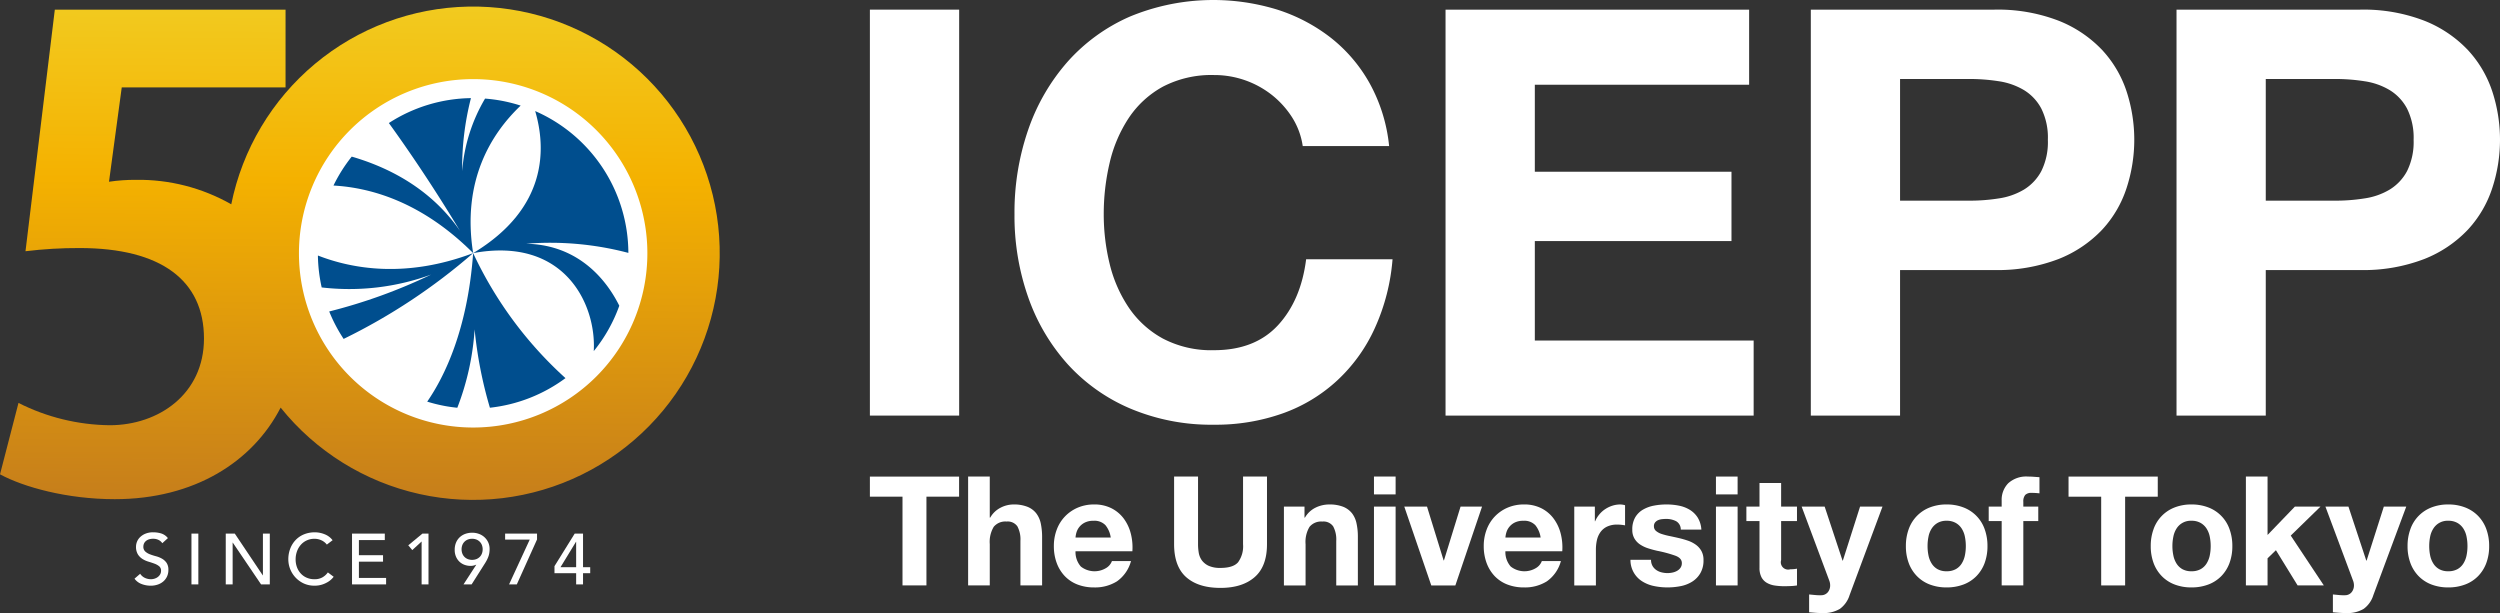
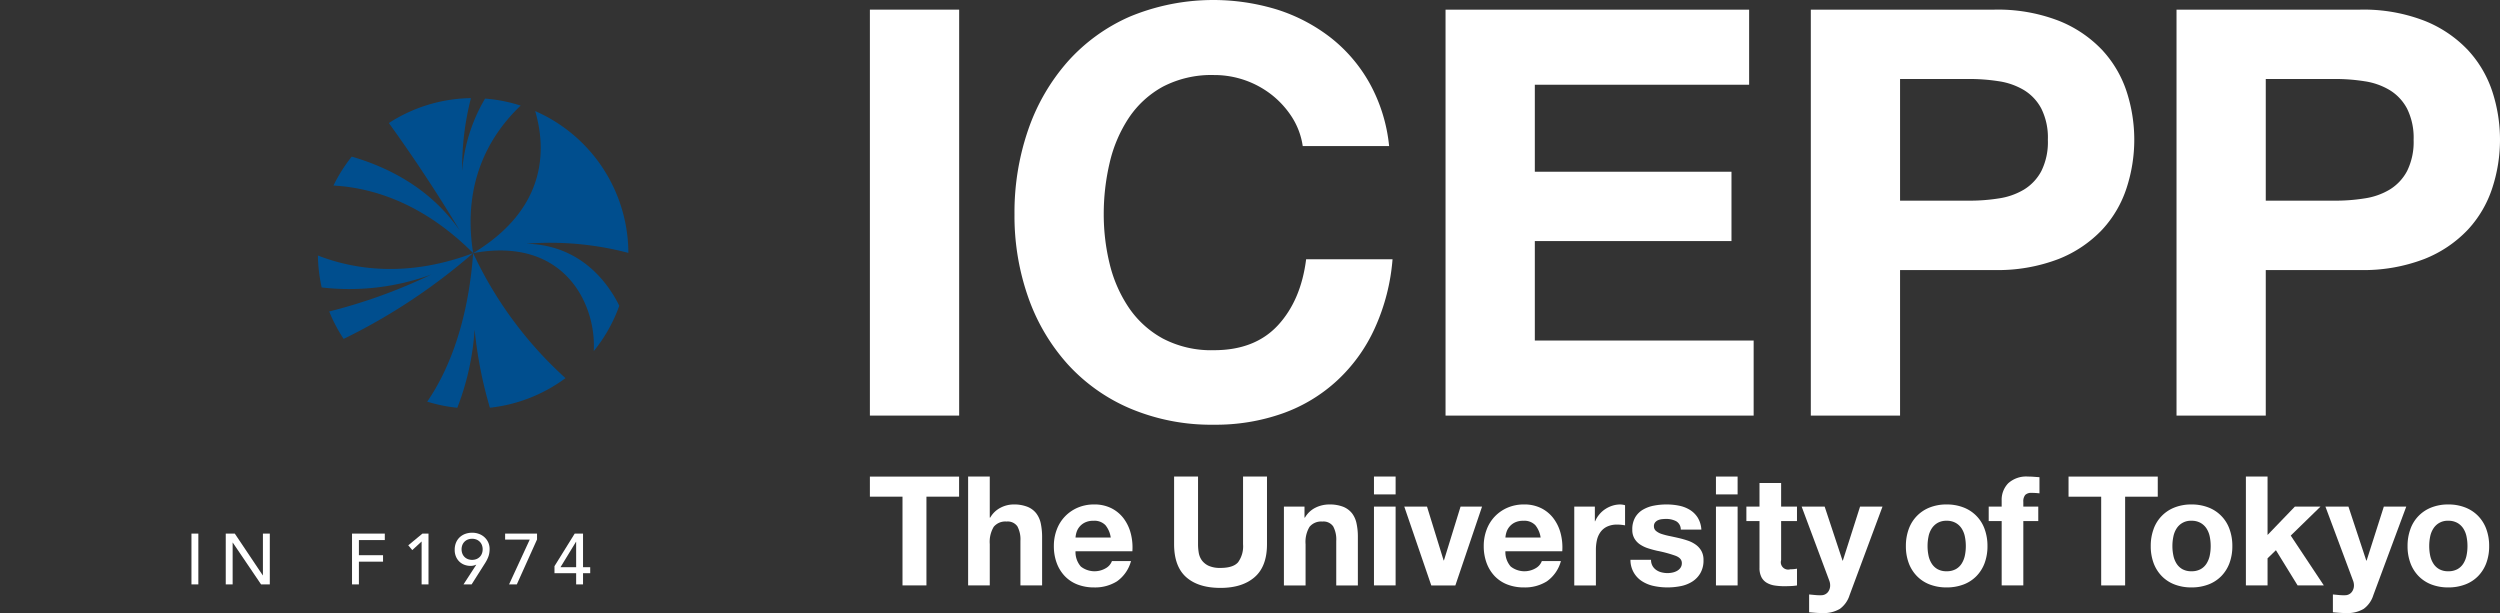
<svg xmlns="http://www.w3.org/2000/svg" width="595.22" height="145.958" viewBox="0 0 595.22 145.958">
  <rect x="0" y="0" width="595.22" height="145.958" fill="#333333" stroke="none" />
  <defs>
    <clipPath id="a">
      <path d="M55.061,47.773a44.6,44.6,0,0,0-22.737-5.824,41.923,41.923,0,0,0-6.373.455l3.036-22.462h39V1.429H13.051L6.069,58.946a103.7,103.7,0,0,1,12.9-.757c19.427,0,29.595,7.738,29.595,21.546,0,13.206-10.776,20.64-22.462,20.64a49.352,49.352,0,0,1-21.7-5.31l-4.4,17c5.614,3.034,15.936,5.916,27.316,5.916,18.947,0,32.863-8.9,39.5-21.8A58.732,58.732,0,1,0,55.061,47.773" transform="translate(0 -0.693)" fill="#fff" />
    </clipPath>
    <linearGradient id="b" x1="0.268" x2="0.258" y2="1" gradientUnits="objectBoundingBox">
      <stop offset="0" stop-color="#f2ca1f" />
      <stop offset="0.35" stop-color="#f4b100" />
      <stop offset="1" stop-color="#c67e1b" />
    </linearGradient>
  </defs>
  <g transform="translate(797.232 -2395)">
    <g transform="translate(-590.122 2395)">
      <rect width="21.255" height="96.651" transform="translate(0 2.295)" fill="#fff" />
      <path d="M173.441,28.088a21.743,21.743,0,0,0-4.738-5.344,22.162,22.162,0,0,0-13.94-4.878,24.978,24.978,0,0,0-12.186,2.77,23.1,23.1,0,0,0-8.121,7.452,32.792,32.792,0,0,0-4.538,10.625A53.183,53.183,0,0,0,128.5,51.03a49.456,49.456,0,0,0,1.419,11.839,32.066,32.066,0,0,0,4.538,10.357,23.2,23.2,0,0,0,8.121,7.378,24.754,24.754,0,0,0,12.186,2.772q9.732,0,15.229-5.952,5.469-5.946,6.693-15.7h20.573A48.783,48.783,0,0,1,193.05,78.1a38.745,38.745,0,0,1-8.93,12.452,37.651,37.651,0,0,1-12.981,7.86,47.667,47.667,0,0,1-16.377,2.707,49.646,49.646,0,0,1-19.969-3.86,42.667,42.667,0,0,1-14.956-10.63,47.041,47.041,0,0,1-9.337-15.9,58.3,58.3,0,0,1-3.25-19.695,60.3,60.3,0,0,1,3.25-20.1,48.231,48.231,0,0,1,9.337-16.175A42.767,42.767,0,0,1,134.793,3.921,51.88,51.88,0,0,1,169.847,2.3,40.983,40.983,0,0,1,182.576,9a36.233,36.233,0,0,1,9.27,10.9,38.876,38.876,0,0,1,4.6,14.884H175.878a17.482,17.482,0,0,0-2.437-6.691" transform="translate(-72.822)" fill="#fff" />
      <path d="M225.1,1.02V18.9H174.077v20.71H220.9V56.113H174.077V79.8h52.1V97.671H152.82V1.02Z" transform="translate(-15.764 1.277)" fill="#fff" />
      <path d="M235.016,1.02a40.2,40.2,0,0,1,15.438,2.642A28.9,28.9,0,0,1,260.8,10.627a26.8,26.8,0,0,1,5.826,9.891,37.023,37.023,0,0,1,0,22.942,26.752,26.752,0,0,1-5.826,9.952,28.907,28.907,0,0,1-10.348,6.968,40.416,40.416,0,0,1-15.438,2.635H212.684V97.671H191.436V1.02ZM229.2,46.5a44.282,44.282,0,0,0,7.042-.545,16.292,16.292,0,0,0,5.941-2.094,11.427,11.427,0,0,0,4.135-4.4,15.472,15.472,0,0,0,1.556-7.443,15.447,15.447,0,0,0-1.556-7.439,11.374,11.374,0,0,0-4.135-4.407,16.419,16.419,0,0,0-5.941-2.1,45.361,45.361,0,0,0-7.042-.545H212.684V46.5Z" transform="translate(32.587 1.277)" fill="#fff" />
      <path d="M273.682,1.02a40.152,40.152,0,0,1,15.431,2.642,28.863,28.863,0,0,1,10.348,6.966,26.8,26.8,0,0,1,5.828,9.891,36.934,36.934,0,0,1,0,22.942,26.757,26.757,0,0,1-5.828,9.952,28.867,28.867,0,0,1-10.348,6.968,40.373,40.373,0,0,1-15.431,2.635H251.348V97.671H230.1V1.02ZM267.862,46.5a44.1,44.1,0,0,0,7.038-.545,16.153,16.153,0,0,0,5.946-2.094,11.437,11.437,0,0,0,4.139-4.4,15.574,15.574,0,0,0,1.563-7.443,15.548,15.548,0,0,0-1.563-7.439,11.385,11.385,0,0,0-4.139-4.407,16.278,16.278,0,0,0-5.946-2.1,45.172,45.172,0,0,0-7.038-.545H251.348V46.5Z" transform="translate(80.994 1.277)" fill="#fff" />
    </g>
    <g transform="translate(-590.122 2508.463)">
      <path d="M91.963,55.173v-4.79H113.2v4.79h-7.772V76.3h-5.7V55.173Z" transform="translate(-91.963 -50.379)" fill="#fff" />
      <path d="M107.5,50.382v9.765h.113a5.936,5.936,0,0,1,2.507-2.376,6.756,6.756,0,0,1,2.973-.748,8.738,8.738,0,0,1,3.4.565,5.013,5.013,0,0,1,2.085,1.561,6.054,6.054,0,0,1,1.076,2.432,15.68,15.68,0,0,1,.309,3.178V76.3H114.8V65.7a6.574,6.574,0,0,0-.725-3.466,2.817,2.817,0,0,0-2.581-1.144,3.57,3.57,0,0,0-3.049,1.254,6.978,6.978,0,0,0-.944,4.119V76.3h-5.155V50.382Z" transform="translate(-78.959 -50.38)" fill="#fff" />
      <path d="M117.837,68.11a5.295,5.295,0,0,0,6.024.347,3.226,3.226,0,0,0,1.378-1.651h4.54a8.649,8.649,0,0,1-3.34,4.826A9.836,9.836,0,0,1,121,73.083a10.784,10.784,0,0,1-4-.707,8.343,8.343,0,0,1-3.009-2.013,9.119,9.119,0,0,1-1.908-3.121,11.433,11.433,0,0,1-.671-4,10.968,10.968,0,0,1,.689-3.923,9.153,9.153,0,0,1,1.962-3.139,9.265,9.265,0,0,1,3.031-2.09,9.754,9.754,0,0,1,3.9-.761,8.932,8.932,0,0,1,4.175.926,8.41,8.41,0,0,1,2.925,2.489,10.233,10.233,0,0,1,1.646,3.558,13.135,13.135,0,0,1,.365,4.173H116.567a5.211,5.211,0,0,0,1.27,3.633m5.828-9.875a3.621,3.621,0,0,0-2.813-1.018,4.465,4.465,0,0,0-2.052.419,3.866,3.866,0,0,0-1.308,1.036,3.811,3.811,0,0,0-.691,1.3,5.954,5.954,0,0,0-.234,1.234h8.387a5.955,5.955,0,0,0-1.288-2.975" transform="translate(-67.611 -46.686)" fill="#fff" />
      <path d="M143.3,74.326c-1.964,1.707-4.669,2.561-8.132,2.561q-5.267,0-8.15-2.543T124.124,66.5V50.382h5.7V66.5A12.1,12.1,0,0,0,130,68.57a4.3,4.3,0,0,0,.766,1.8,4.188,4.188,0,0,0,1.615,1.27,6.567,6.567,0,0,0,2.779.491q3.05,0,4.209-1.363A6.443,6.443,0,0,0,140.54,66.5V50.382h5.7V66.5q0,5.263-2.939,7.824" transform="translate(-51.695 -50.38)" fill="#fff" />
      <path d="M140.635,53.841v2.61h.11a5.943,5.943,0,0,1,2.54-2.374,7.373,7.373,0,0,1,3.193-.745,8.819,8.819,0,0,1,3.4.561,5.143,5.143,0,0,1,2.088,1.563,5.983,5.983,0,0,1,1.065,2.432,14.893,14.893,0,0,1,.309,3.175V72.61h-5.148v-10.6a6.542,6.542,0,0,0-.732-3.464,2.8,2.8,0,0,0-2.574-1.146,3.564,3.564,0,0,0-3.052,1.254,6.944,6.944,0,0,0-.944,4.119V72.61h-5.157V53.841Z" transform="translate(-37.158 -46.686)" fill="#fff" />
      <path d="M145.254,50.381h5.153v4.247h-5.153ZM150.407,76.3h-5.153V57.534h5.153Z" transform="translate(-25.238 -50.381)" fill="#fff" />
      <path d="M154.886,72.326l-6.427-18.769h5.41l3.957,12.814h.077l3.955-12.814h5.117L160.62,72.326Z" transform="translate(-21.226 -46.404)" fill="#fff" />
      <path d="M163.286,68.11a5.295,5.295,0,0,0,6.024.347,3.243,3.243,0,0,0,1.381-1.651h4.54a8.654,8.654,0,0,1-3.344,4.826,9.834,9.834,0,0,1-5.441,1.45,10.775,10.775,0,0,1-4-.707,8.352,8.352,0,0,1-3.011-2.013,9.15,9.15,0,0,1-1.905-3.121,11.433,11.433,0,0,1-.673-4,10.92,10.92,0,0,1,.691-3.923,9.148,9.148,0,0,1,1.959-3.139,9.242,9.242,0,0,1,3.031-2.09,9.773,9.773,0,0,1,3.905-.761,8.916,8.916,0,0,1,4.173.926,8.315,8.315,0,0,1,2.921,2.489,10.164,10.164,0,0,1,1.653,3.558,13.266,13.266,0,0,1,.363,4.173h-13.54a5.191,5.191,0,0,0,1.27,3.633m5.826-9.875a3.621,3.621,0,0,0-2.813-1.018,4.484,4.484,0,0,0-2.052.419,3.826,3.826,0,0,0-1.3,1.036,3.773,3.773,0,0,0-.691,1.3,5.973,5.973,0,0,0-.236,1.234H170.4a6,6,0,0,0-1.29-2.975" transform="translate(-10.707 -46.686)" fill="#fff" />
      <path d="M171.327,53.841v3.486h.072a6.234,6.234,0,0,1,.986-1.619,6.363,6.363,0,0,1,1.412-1.27,6.84,6.84,0,0,1,1.707-.815,6.135,6.135,0,0,1,1.887-.291,4.13,4.13,0,0,1,1.128.18V58.3c-.243-.045-.534-.09-.874-.126a9.338,9.338,0,0,0-.98-.054,5.509,5.509,0,0,0-2.4.471,4.084,4.084,0,0,0-1.579,1.29,5.259,5.259,0,0,0-.858,1.905,10.534,10.534,0,0,0-.252,2.36V72.61h-5.151V53.841Z" transform="translate(1.278 -46.686)" fill="#fff" />
      <path d="M177.615,67.946a3.014,3.014,0,0,0,.887.977,3.746,3.746,0,0,0,1.257.565,5.9,5.9,0,0,0,1.466.18,5.667,5.667,0,0,0,1.149-.126,3.788,3.788,0,0,0,1.083-.4,2.43,2.43,0,0,0,.82-.73,1.886,1.886,0,0,0,.329-1.14q0-1.165-1.545-1.743a30.792,30.792,0,0,0-4.3-1.164q-1.125-.25-2.2-.6a7.571,7.571,0,0,1-1.9-.908,4.328,4.328,0,0,1-1.34-1.417,3.979,3.979,0,0,1-.511-2.088,5.647,5.647,0,0,1,.707-2.977,5.206,5.206,0,0,1,1.869-1.833A8.213,8.213,0,0,1,178,53.6a16.037,16.037,0,0,1,2.977-.272,14.869,14.869,0,0,1,2.959.291,7.791,7.791,0,0,1,2.558.982,5.861,5.861,0,0,1,1.874,1.831,6.173,6.173,0,0,1,.885,2.887h-4.9a2.259,2.259,0,0,0-1.128-2.016,5.134,5.134,0,0,0-2.394-.527,8.315,8.315,0,0,0-.944.056,3.017,3.017,0,0,0-.928.234,1.9,1.9,0,0,0-.707.527,1.39,1.39,0,0,0-.293.926,1.422,1.422,0,0,0,.511,1.128,4.017,4.017,0,0,0,1.324.707,16.535,16.535,0,0,0,1.872.489c.7.146,1.414.3,2.137.468a22.254,22.254,0,0,1,2.2.622,7.226,7.226,0,0,1,1.908.964,4.637,4.637,0,0,1,1.342,1.486,4.351,4.351,0,0,1,.509,2.2,5.965,5.965,0,0,1-.745,3.1,5.869,5.869,0,0,1-1.941,2.018,7.976,7.976,0,0,1-2.741,1.07,15.834,15.834,0,0,1-3.144.309A15.346,15.346,0,0,1,178,72.754a8.372,8.372,0,0,1-2.779-1.088,5.968,5.968,0,0,1-2.849-5.155h4.9a2.824,2.824,0,0,0,.345,1.435" transform="translate(8.711 -46.686)" fill="#fff" />
      <path d="M181.407,50.381h5.157v4.247h-5.157Zm5.16,25.922h-5.157V57.534h5.157Z" transform="translate(20.029 -50.381)" fill="#fff" />
      <path d="M196.675,56.687v3.448H192.9v9.294a1.746,1.746,0,0,0,2.18,2.178c.288,0,.568-.011.833-.036a6.528,6.528,0,0,0,.766-.108v3.993a11.772,11.772,0,0,1-1.457.144q-.794.037-1.558.038a15.161,15.161,0,0,1-2.27-.164,5.281,5.281,0,0,1-1.885-.635,3.326,3.326,0,0,1-1.29-1.342,4.79,4.79,0,0,1-.468-2.288V60.135h-3.124V56.687h3.124V51.059H192.9v5.628Z" transform="translate(24.055 -49.532)" fill="#fff" />
      <path d="M199.543,77.919a7.479,7.479,0,0,1-4.137.98c-.534,0-1.063-.016-1.579-.052s-1.049-.081-1.583-.128V74.471c.486.047.984.1,1.493.144a11.412,11.412,0,0,0,1.518.041,2.02,2.02,0,0,0,1.513-.8,2.576,2.576,0,0,0,.486-1.525,3.137,3.137,0,0,0-.214-1.158l-6.572-17.611h5.479L200.2,66.413h.074l4.1-12.855h5.342l-7.844,21.1a6.345,6.345,0,0,1-2.326,3.263" transform="translate(31.375 -46.404)" fill="#fff" />
      <path d="M202.175,59.159a8.614,8.614,0,0,1,5.015-5.121,10.763,10.763,0,0,1,3.993-.707,10.928,10.928,0,0,1,4.011.707,8.572,8.572,0,0,1,5.029,5.121,11.594,11.594,0,0,1,.687,4.085,11.457,11.457,0,0,1-.687,4.067,8.839,8.839,0,0,1-1.962,3.1,8.462,8.462,0,0,1-3.067,1.98,11.119,11.119,0,0,1-4.011.691,10.951,10.951,0,0,1-3.993-.691,8.437,8.437,0,0,1-3.052-1.98,8.811,8.811,0,0,1-1.964-3.1,11.457,11.457,0,0,1-.687-4.067,11.594,11.594,0,0,1,.687-4.085m4.689,6.281a5.662,5.662,0,0,0,.743,1.923,3.917,3.917,0,0,0,1.4,1.363,4.258,4.258,0,0,0,2.178.507,4.354,4.354,0,0,0,2.194-.507,3.863,3.863,0,0,0,1.417-1.363,5.854,5.854,0,0,0,.745-1.923,10.741,10.741,0,0,0,.216-2.2,11.035,11.035,0,0,0-.216-2.216,5.636,5.636,0,0,0-.745-1.921,4.05,4.05,0,0,0-1.417-1.363,4.264,4.264,0,0,0-2.194-.529,4.17,4.17,0,0,0-2.178.529,4.112,4.112,0,0,0-1.4,1.363,5.458,5.458,0,0,0-.743,1.921,11.039,11.039,0,0,0-.216,2.216,10.746,10.746,0,0,0,.216,2.2" transform="translate(45.172 -46.688)" fill="#fff" />
      <path d="M210.243,60.983V57.535h3.085V56.082a5.624,5.624,0,0,1,1.558-4.1,6.345,6.345,0,0,1,4.72-1.6c.466,0,.921.018,1.378.054s.91.068,1.344.092v3.849a15.423,15.423,0,0,0-1.89-.11,1.972,1.972,0,0,0-1.5.491,2.4,2.4,0,0,0-.453,1.653v1.124h3.558v3.448h-3.558V76.3h-5.155V60.983Z" transform="translate(56.134 -50.38)" fill="#fff" />
      <path d="M218.683,55.173v-4.79h21.242v4.79h-7.77V76.3h-5.7V55.173Z" transform="translate(66.702 -50.379)" fill="#fff" />
      <path d="M228.06,59.159a8.6,8.6,0,0,1,5.009-5.121,10.809,10.809,0,0,1,4-.707,10.961,10.961,0,0,1,4.016.707,8.561,8.561,0,0,1,5.027,5.121,11.593,11.593,0,0,1,.689,4.085,11.456,11.456,0,0,1-.689,4.067,8.8,8.8,0,0,1-1.959,3.1,8.519,8.519,0,0,1-3.067,1.98,11.153,11.153,0,0,1-4.016.691,11,11,0,0,1-4-.691,8.525,8.525,0,0,1-3.049-1.98,8.833,8.833,0,0,1-1.959-3.1,11.407,11.407,0,0,1-.687-4.067,11.543,11.543,0,0,1,.687-4.085m4.689,6.281a5.749,5.749,0,0,0,.739,1.923,3.954,3.954,0,0,0,1.4,1.363,4.258,4.258,0,0,0,2.178.507,4.348,4.348,0,0,0,2.2-.507,3.891,3.891,0,0,0,1.414-1.363,5.809,5.809,0,0,0,.748-1.923,11.068,11.068,0,0,0,.216-2.2,11.374,11.374,0,0,0-.216-2.216,5.594,5.594,0,0,0-.748-1.921,4.082,4.082,0,0,0-1.414-1.363,4.258,4.258,0,0,0-2.2-.529,3.975,3.975,0,0,0-3.576,1.892,5.539,5.539,0,0,0-.739,1.921,10.721,10.721,0,0,0-.221,2.216,10.437,10.437,0,0,0,.221,2.2" transform="translate(77.583 -46.688)" fill="#fff" />
      <path d="M242.59,50.382V64.288l6.5-6.752h6.1l-7.078,6.9L255.99,76.3h-6.245l-5.162-8.385-1.993,1.926V76.3h-5.157V50.382Z" transform="translate(90.178 -50.38)" fill="#fff" />
      <path d="M254.918,77.919a7.47,7.47,0,0,1-4.135.98c-.534,0-1.065-.016-1.579-.052s-1.054-.081-1.588-.128V74.471c.491.047.986.1,1.493.144a11.551,11.551,0,0,0,1.529.041,1.992,1.992,0,0,0,1.5-.8,2.568,2.568,0,0,0,.493-1.525,3.14,3.14,0,0,0-.218-1.158l-6.574-17.611h5.482l4.247,12.855h.074l4.1-12.855h5.34l-7.844,21.1a6.3,6.3,0,0,1-2.324,3.263" transform="translate(100.708 -46.404)" fill="#fff" />
      <path d="M255.213,59.159a8.58,8.58,0,0,1,5.009-5.121,10.805,10.805,0,0,1,3.993-.707,10.919,10.919,0,0,1,4.011.707,8.7,8.7,0,0,1,3.072,2,8.8,8.8,0,0,1,1.962,3.121,11.492,11.492,0,0,1,.689,4.085,11.356,11.356,0,0,1-.689,4.067,8.837,8.837,0,0,1-1.962,3.1,8.441,8.441,0,0,1-3.072,1.98,11.111,11.111,0,0,1-4.011.691,11,11,0,0,1-3.993-.691,8.574,8.574,0,0,1-3.052-1.98,8.8,8.8,0,0,1-1.957-3.1,11.406,11.406,0,0,1-.689-4.067,11.543,11.543,0,0,1,.689-4.085m4.682,6.281a5.763,5.763,0,0,0,.748,1.923,3.917,3.917,0,0,0,1.4,1.363,4.24,4.24,0,0,0,2.173.507,4.395,4.395,0,0,0,2.2-.507,3.9,3.9,0,0,0,1.412-1.363,5.756,5.756,0,0,0,.745-1.923,10.9,10.9,0,0,0,.216-2.2,11.2,11.2,0,0,0-.216-2.216,5.545,5.545,0,0,0-.745-1.921,4.1,4.1,0,0,0-1.412-1.363,4.3,4.3,0,0,0-2.2-.529,3.974,3.974,0,0,0-3.572,1.892,5.551,5.551,0,0,0-.748,1.921,11.376,11.376,0,0,0-.216,2.216,11.07,11.07,0,0,0,.216,2.2" transform="translate(111.578 -46.688)" fill="#fff" />
    </g>
    <g transform="translate(-797.232 2396.561)" clip-path="url(#a)">
-       <rect width="171.403" height="117.503" transform="translate(0 0)" fill="url(#b)" />
-     </g>
+       </g>
    <g transform="translate(-765.209 2521.736)">
-       <path d="M15.568,66.148a2.692,2.692,0,0,0,1.135.982,3.385,3.385,0,0,0,1.428.315,2.888,2.888,0,0,0,.836-.128,2.5,2.5,0,0,0,.777-.383,2.114,2.114,0,0,0,.574-.633,1.694,1.694,0,0,0,.221-.872,1.31,1.31,0,0,0-.444-1.068,3.946,3.946,0,0,0-1.1-.615q-.659-.247-1.435-.477a5.7,5.7,0,0,1-1.435-.642,3.5,3.5,0,0,1-1.1-1.1,3.431,3.431,0,0,1-.444-1.869,3.206,3.206,0,0,1,.957-2.221,3.955,3.955,0,0,1,1.272-.829,4.718,4.718,0,0,1,1.869-.333,6.6,6.6,0,0,1,1.9.272,3.281,3.281,0,0,1,1.59,1.11l-1.333,1.214a2.224,2.224,0,0,0-.872-.77,2.781,2.781,0,0,0-1.281-.288,3.11,3.11,0,0,0-1.135.178,2.03,2.03,0,0,0-.725.462,1.642,1.642,0,0,0-.385.606,1.853,1.853,0,0,0-.11.6,1.519,1.519,0,0,0,.444,1.178,3.448,3.448,0,0,0,1.1.667,13.435,13.435,0,0,0,1.435.462,6.022,6.022,0,0,1,1.435.572,3.342,3.342,0,0,1,1.1.991,2.915,2.915,0,0,1,.444,1.716,3.639,3.639,0,0,1-.333,1.572,3.537,3.537,0,0,1-.9,1.178,3.965,3.965,0,0,1-1.333.734,5.145,5.145,0,0,1-1.64.257,5.97,5.97,0,0,1-2.2-.41,3.609,3.609,0,0,1-1.658-1.263Z" transform="translate(-14.219 -56.275)" fill="#fff" />
      <rect width="1.64" height="12.094" transform="translate(13.562 0.307)" fill="#fff" />
      <path d="M23.866,56.411h2.153l6.662,9.941h.034V56.411h1.64V68.5H32.271l-6.732-9.941h-.034V68.5h-1.64Z" transform="translate(-2.14 -56.104)" fill="#fff" />
-       <path d="M39.653,59.2a3.394,3.394,0,0,0-1.3-1.025,3.879,3.879,0,0,0-1.624-.358,4.345,4.345,0,0,0-1.853.383,4.244,4.244,0,0,0-1.417,1.052,4.752,4.752,0,0,0-.914,1.563,5.594,5.594,0,0,0-.324,1.921,5.308,5.308,0,0,0,.306,1.811,4.518,4.518,0,0,0,.89,1.5,4.1,4.1,0,0,0,1.417,1.025,4.561,4.561,0,0,0,1.9.376,3.788,3.788,0,0,0,1.829-.426,3.961,3.961,0,0,0,1.331-1.2l1.385,1.04a5.52,5.52,0,0,1-.48.538,4.7,4.7,0,0,1-.905.7,6.358,6.358,0,0,1-1.358.615,5.763,5.763,0,0,1-1.835.266,5.956,5.956,0,0,1-2.588-.547,6.338,6.338,0,0,1-3.63-5.7,7.056,7.056,0,0,1,.462-2.588,6.091,6.091,0,0,1,1.29-2.049,5.747,5.747,0,0,1,1.989-1.342,6.693,6.693,0,0,1,2.563-.477,6.26,6.26,0,0,1,2.349.462,4.387,4.387,0,0,1,1.887,1.417Z" transform="translate(6.141 -56.275)" fill="#fff" />
-       <path d="M37.215,56.411h7.806v1.538H38.854v3.6H44.6v1.538H38.854v3.876h6.475V68.5H37.215Z" transform="translate(14.574 -56.104)" fill="#fff" />
+       <path d="M37.215,56.411h7.806v1.538H38.854v3.6H44.6v1.538H38.854v3.876V68.5H37.215Z" transform="translate(14.574 -56.104)" fill="#fff" />
      <path d="M46.339,58.29l-2.221,2.049L43.161,59.2l3.365-2.784h1.453V68.505h-1.64Z" transform="translate(22.019 -56.104)" fill="#fff" />
      <path d="M53.21,63.939h-.068a3.03,3.03,0,0,1-1.333.273,4.126,4.126,0,0,1-1.315-.223,3.493,3.493,0,0,1-1.2-.691,3.588,3.588,0,0,1-.878-1.2,3.969,3.969,0,0,1-.342-1.716,4.308,4.308,0,0,1,.333-1.75,3.661,3.661,0,0,1,.9-1.272,3.824,3.824,0,0,1,1.315-.779,4.822,4.822,0,0,1,1.606-.264,4.66,4.66,0,0,1,1.606.273,3.971,3.971,0,0,1,1.315.786,3.8,3.8,0,0,1,.9,1.23,3.759,3.759,0,0,1,.333,1.606,5.691,5.691,0,0,1-.086,1.025,4.836,4.836,0,0,1-.248.881,7.587,7.587,0,0,1-.383.829c-.149.273-.315.552-.5.836L52.1,68.619h-1.93Zm1.52-3.673a2.77,2.77,0,0,0-.18-1.009,2.279,2.279,0,0,0-.511-.793,2.382,2.382,0,0,0-.795-.522,2.9,2.9,0,0,0-2.049,0,2.382,2.382,0,0,0-.795.522,2.279,2.279,0,0,0-.511.793,2.909,2.909,0,0,0,0,2.016,2.268,2.268,0,0,0,.511.8,2.382,2.382,0,0,0,.795.522,2.9,2.9,0,0,0,2.049,0,2.382,2.382,0,0,0,.795-.522,2.268,2.268,0,0,0,.511-.8,2.749,2.749,0,0,0,.18-1.007" transform="translate(28.163 -56.218)" fill="#fff" />
      <path d="M59.26,57.846H53.4V56.411H61v1.4L56.186,68.505H54.341Z" transform="translate(34.839 -56.104)" fill="#fff" />
      <path d="M63.778,65.841h-5.16V64.167l4.817-7.756h1.982v7.995h1.709v1.435H65.417V68.5h-1.64Zm0-7.481h-.034l-3.689,6.047h3.723Z" transform="translate(41.373 -56.104)" fill="#fff" />
    </g>
-     <path d="M114.558,49.84A41.477,41.477,0,1,1,73.081,8.363,41.477,41.477,0,0,1,114.558,49.84" transform="translate(-757.66 2405.471)" fill="#fff" />
    <path d="M33.609,27.331a36.9,36.9,0,0,0,.9,7.6,56.735,56.735,0,0,0,26.07-3.065A127.95,127.95,0,0,1,36.3,40.654a37.084,37.084,0,0,0,3.432,6.533A141.5,141.5,0,0,0,70.57,26.759c-15.981,6.038-28.764,3.768-36.961.572" transform="translate(-755.15 2428.504)" fill="#004e8e" />
    <path d="M49.03,63.094c1.1.216,2.2.372,3.3.484A62.636,62.636,0,0,0,56.45,44.915,99.5,99.5,0,0,0,60.09,63.572a36.964,36.964,0,0,0,17.994-7.049A93.316,93.316,0,0,1,56.1,26.759C54.781,44.942,49.3,56.12,45.165,62.121a37.436,37.436,0,0,0,3.865.973" transform="translate(-740.681 2428.504)" fill="#004e8e" />
    <path d="M79.825,12.155a37.858,37.858,0,0,0-4.247-1.1,37.2,37.2,0,0,0-4.234-.57,39.99,39.99,0,0,0-5.452,17.265,66.761,66.761,0,0,1,2.09-17.377A36.83,36.83,0,0,0,48.44,16.306c4.792,6.63,10.679,15.287,16.929,25.66C58.444,31.942,48.442,26.868,39.6,24.3a36.6,36.6,0,0,0-4.347,6.887c8.9.491,21.086,3.919,33.254,16.084-2.725-17.168,4.234-28.385,11.315-35.119" transform="translate(-753.088 2407.989)" fill="#004e8e" />
    <path d="M64.787,11.742c2.57,8.736,3.088,23.059-14.765,33.82,21.845-4.036,29.363,12.344,28.71,23.332a36.706,36.706,0,0,0,6.083-10.806C80.941,50.334,73.779,43.524,62.6,43.33a72.779,72.779,0,0,1,24.374,2.18,36.991,36.991,0,0,0-22.19-33.768" transform="translate(-734.599 2409.702)" fill="#004e8e" />
  </g>
</svg>